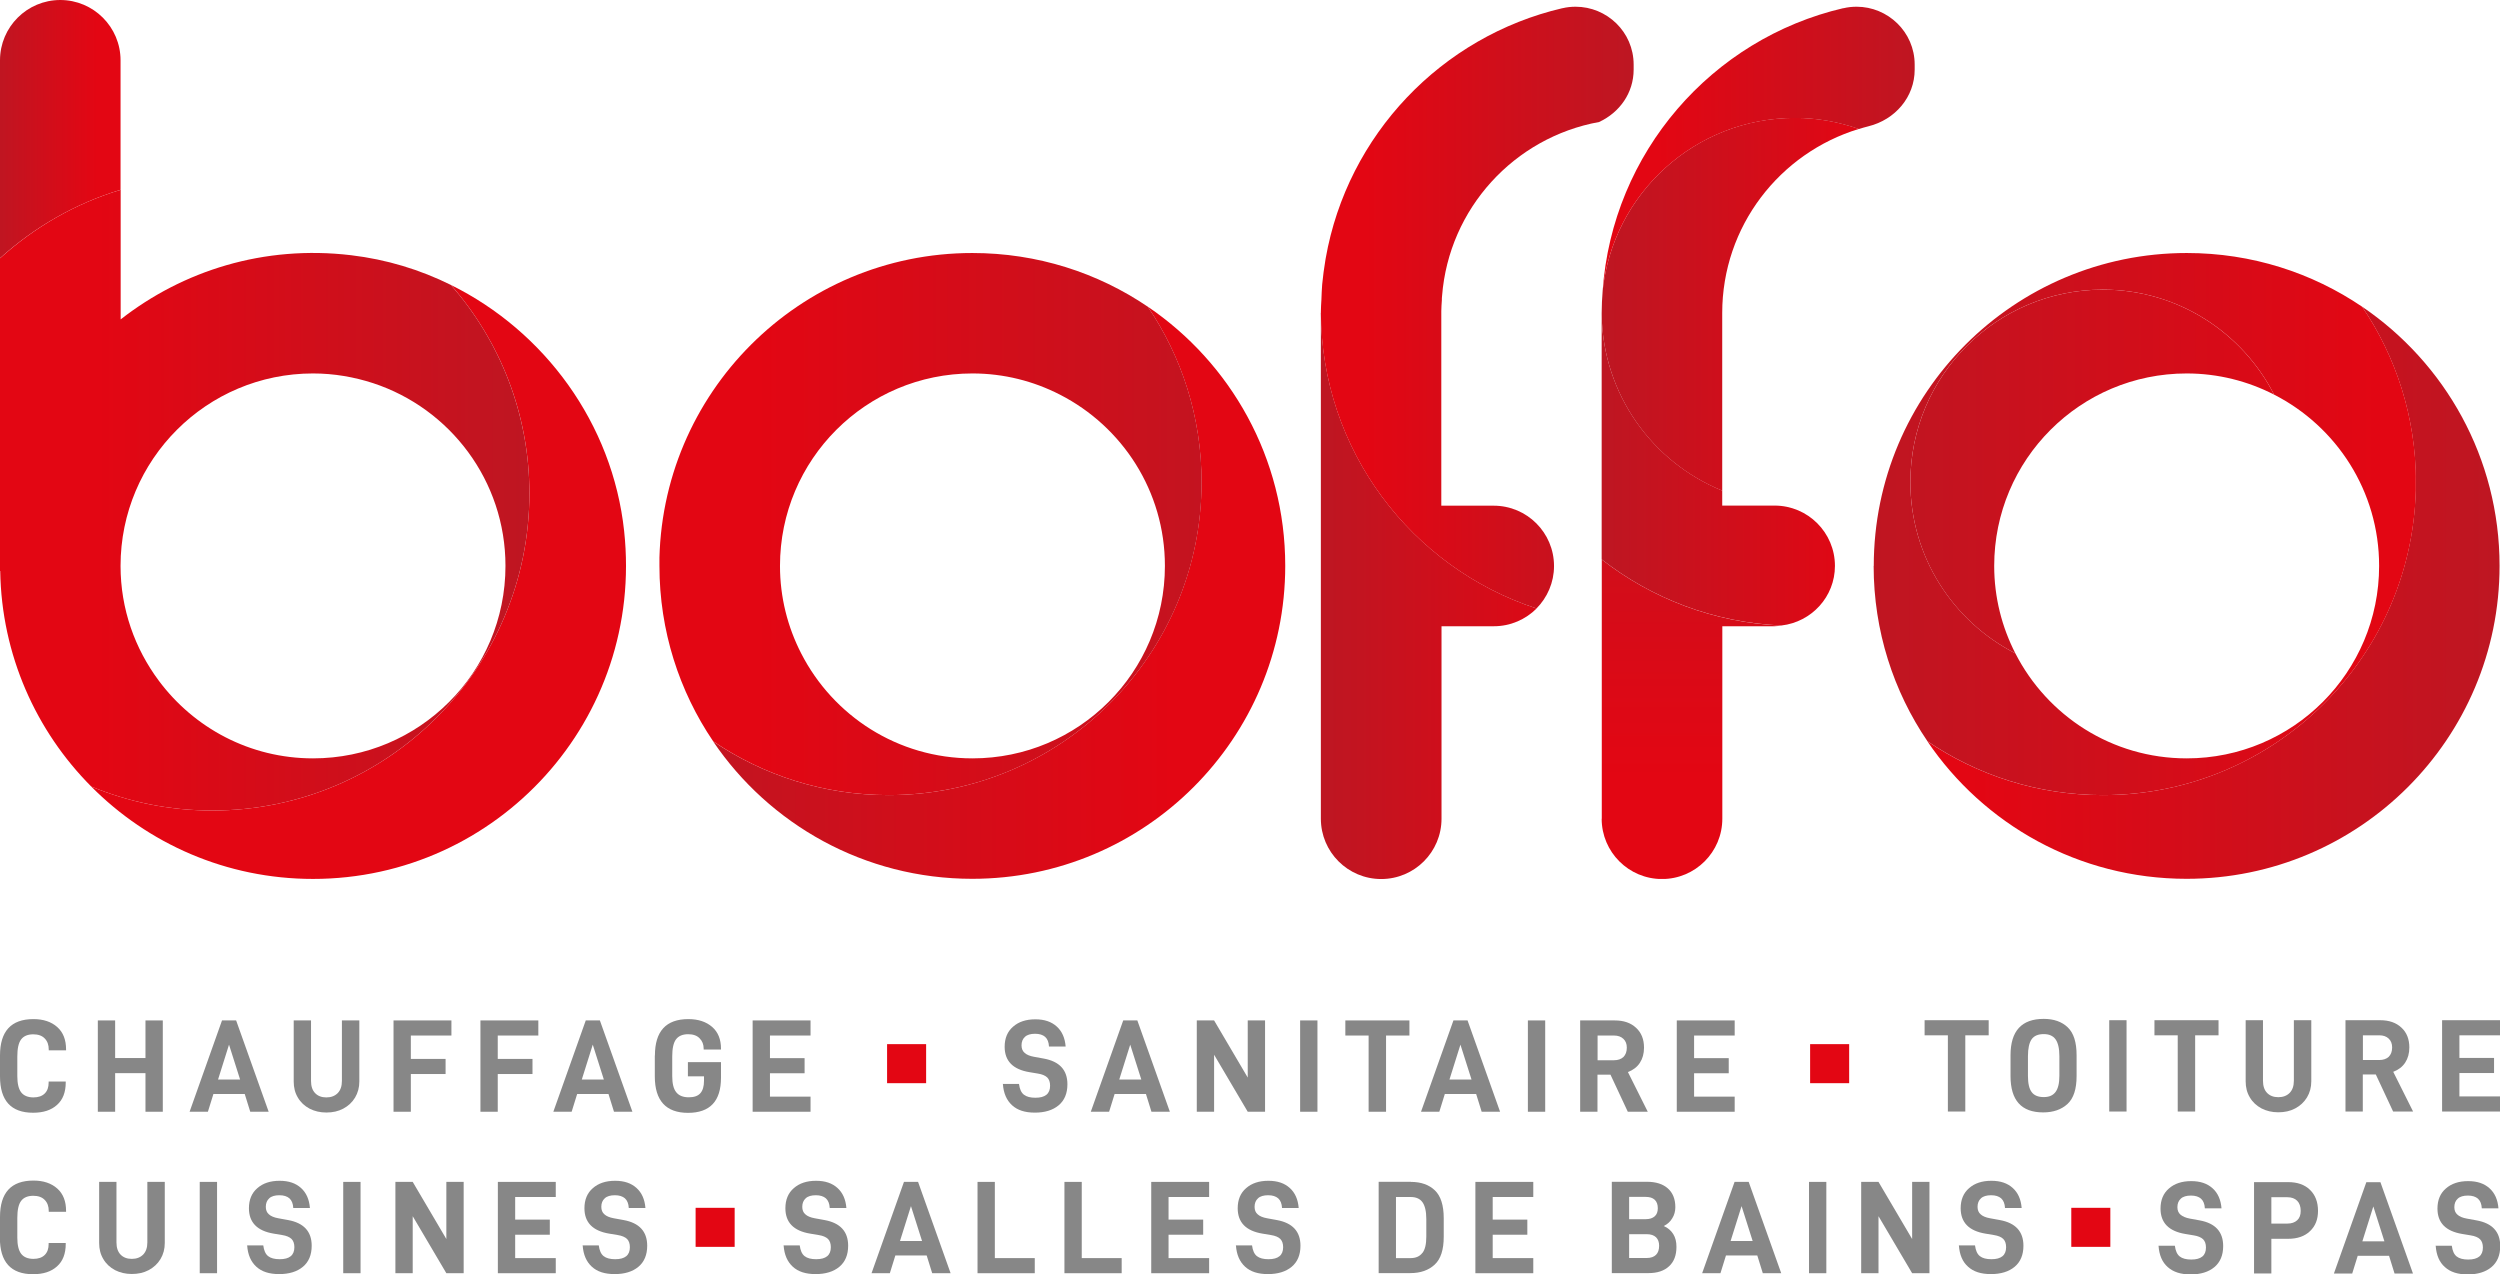
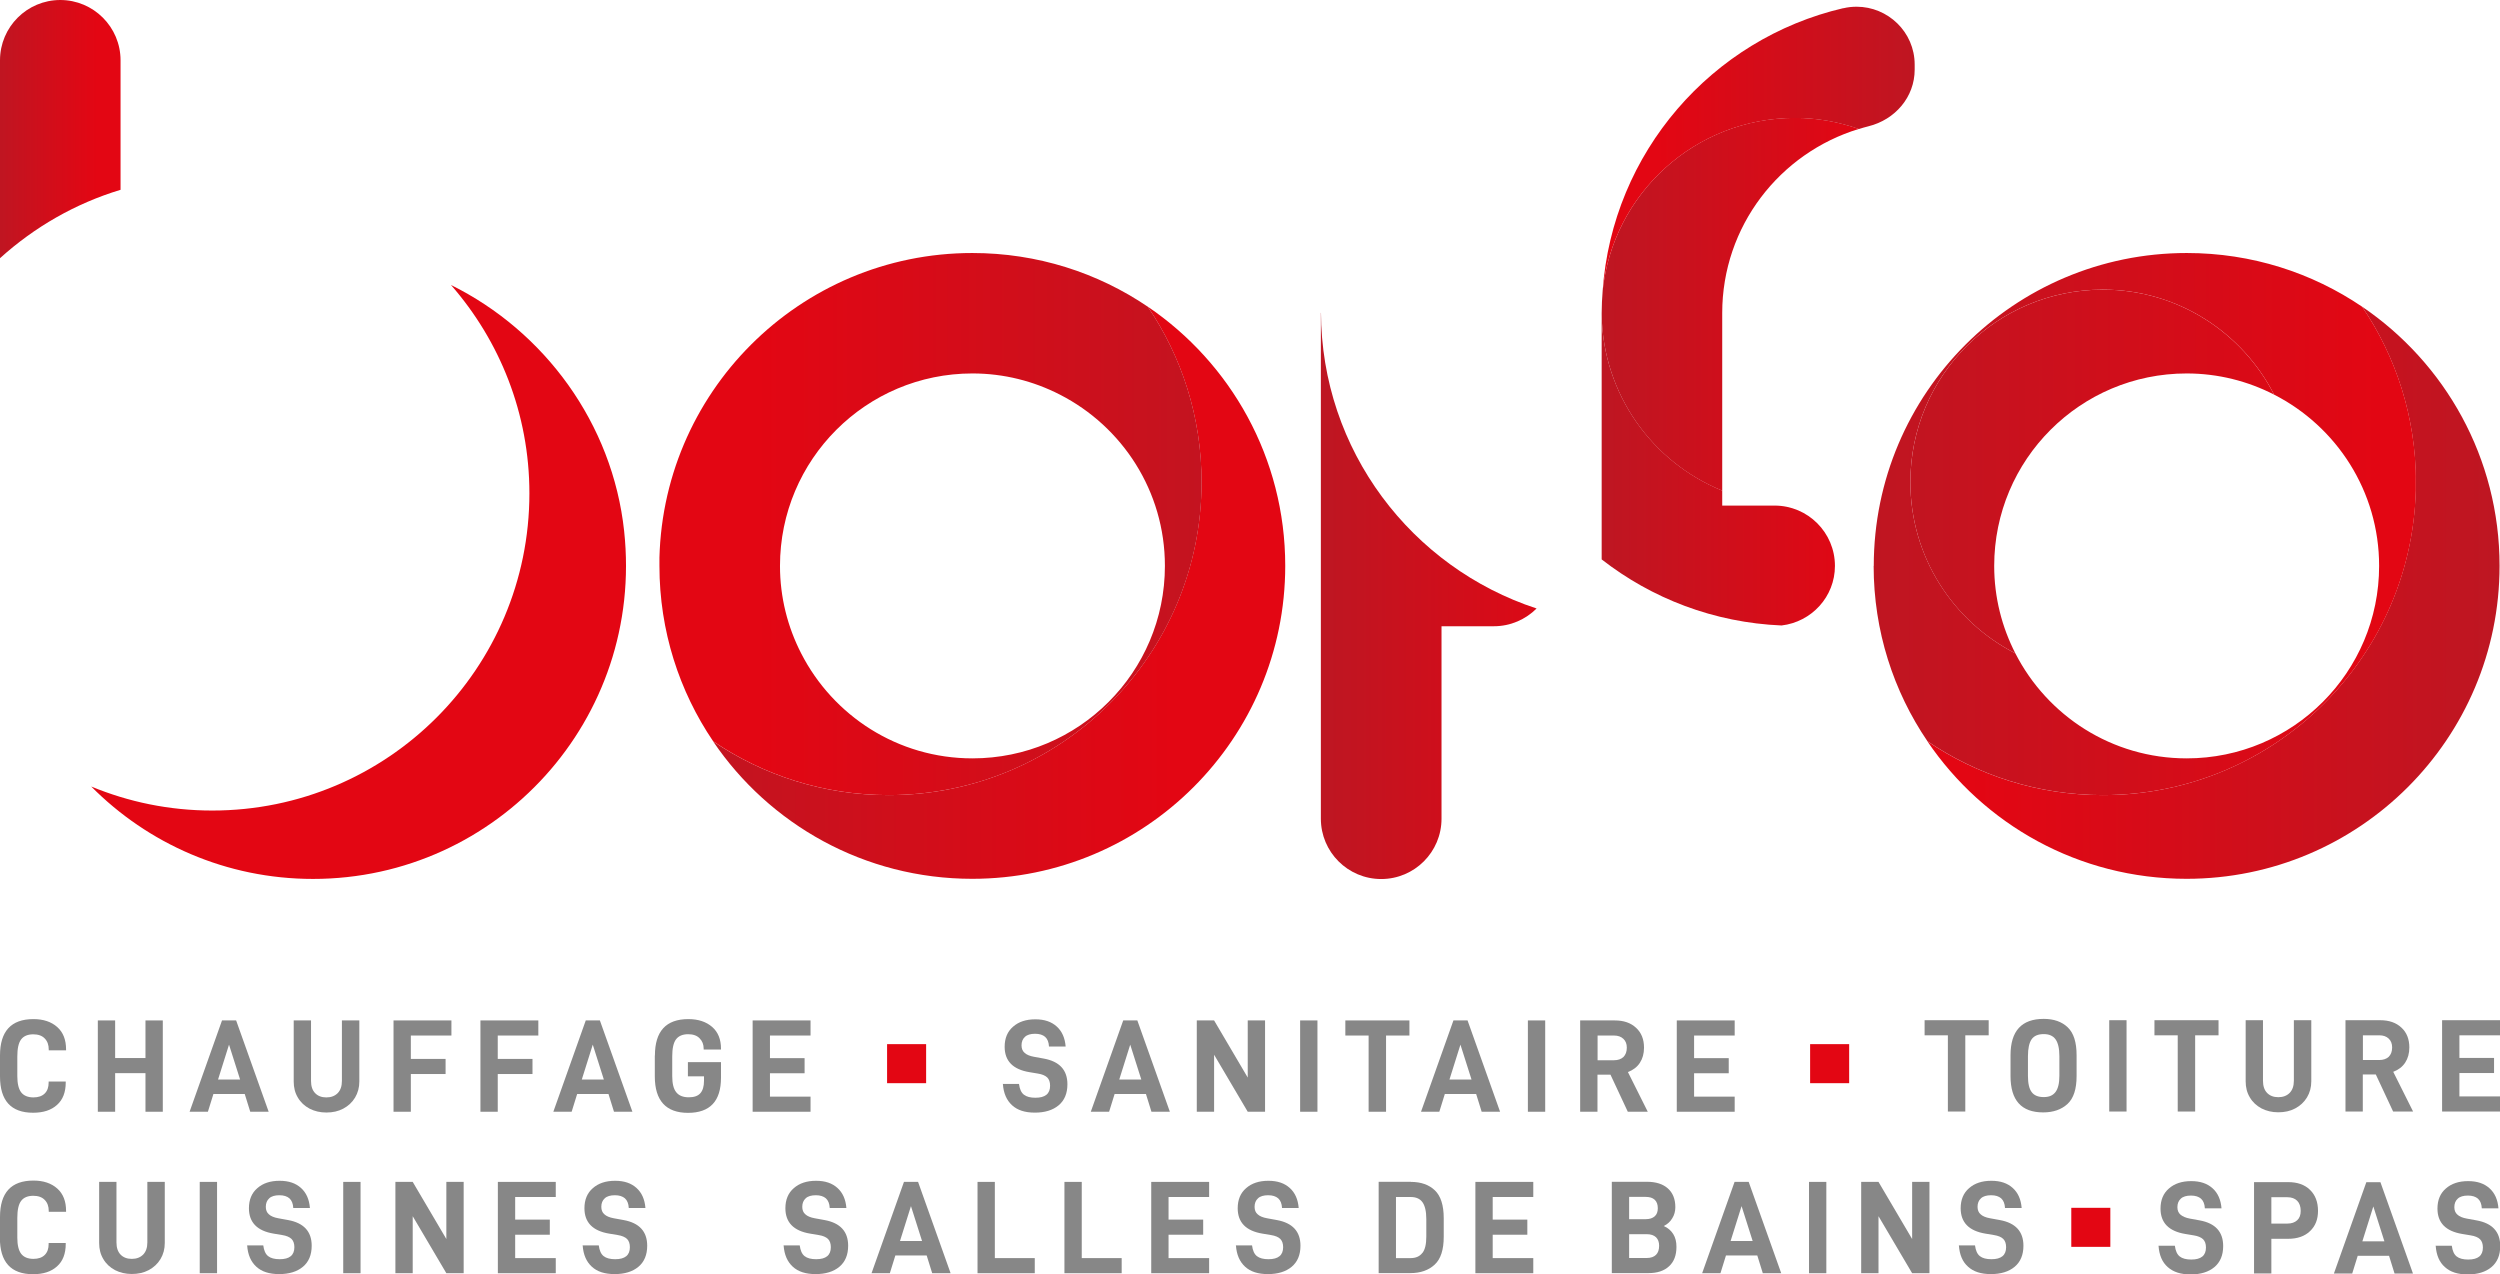
<svg xmlns="http://www.w3.org/2000/svg" xmlns:xlink="http://www.w3.org/1999/xlink" id="Calque_3" viewBox="0 0 226.67 115.54">
  <defs>
    <style>.cls-1{clip-path:url(#clippath-11);}.cls-2{fill:url(#Dégradé_sans_nom_13);}.cls-2,.cls-3,.cls-4,.cls-5,.cls-6,.cls-7,.cls-8,.cls-9,.cls-10,.cls-11,.cls-12,.cls-13,.cls-14,.cls-15,.cls-16,.cls-17{stroke-width:0px;}.cls-3{fill:url(#Dégradé_sans_nom_12-2);}.cls-4{fill:url(#Dégradé_sans_nom_13-5);}.cls-18{clip-path:url(#clippath-2);}.cls-19{clip-path:url(#clippath-13);}.cls-5{fill:url(#Dégradé_sans_nom_12);}.cls-6{fill:#e30613;}.cls-20{clip-path:url(#clippath-6);}.cls-7{fill:url(#Dégradé_sans_nom_12-6);}.cls-8{fill:none;}.cls-21{clip-path:url(#clippath-7);}.cls-22{clip-path:url(#clippath-1);}.cls-23{clip-path:url(#clippath-4);}.cls-9{fill:url(#Dégradé_sans_nom_12-5);}.cls-24{clip-path:url(#clippath-12);}.cls-10{fill:url(#Dégradé_sans_nom_12-3);}.cls-11{fill:#878787;}.cls-12{fill:url(#Dégradé_sans_nom_13-6);}.cls-25{clip-path:url(#clippath-9);}.cls-13{fill:url(#Dégradé_sans_nom_13-3);}.cls-26{clip-path:url(#clippath);}.cls-14{fill:url(#Dégradé_sans_nom_13-2);}.cls-15{fill:url(#Dégradé_sans_nom_13-4);}.cls-27{clip-path:url(#clippath-3);}.cls-28{clip-path:url(#clippath-8);}.cls-29{clip-path:url(#clippath-5);}.cls-16{fill:url(#Dégradé_sans_nom_12-7);}.cls-17{fill:url(#Dégradé_sans_nom_12-4);}.cls-30{clip-path:url(#clippath-10);}</style>
    <clipPath id="clippath">
      <path class="cls-8" d="m119.76,28.38v45.85c0,3.02,2.45,5.47,5.47,5.47s5.47-2.45,5.47-5.47v-17.45h4.75c1.51,0,2.88-.62,3.87-1.61-11.33-3.71-19.52-14.33-19.55-26.88,0,.03,0,.06,0,.09" />
    </clipPath>
    <linearGradient id="Dégradé_sans_nom_12" x1="-181.23" y1="478.42" x2="-180.6" y2="478.42" gradientTransform="translate(8360.69 21808.89) scale(45.47 -45.47)" gradientUnits="userSpaceOnUse">
      <stop offset="0" stop-color="#be1622" />
      <stop offset=".83" stop-color="#e30613" />
      <stop offset="1" stop-color="#e30613" />
    </linearGradient>
    <clipPath id="clippath-1">
-       <path class="cls-8" d="m141.67.74c-10.97,2.56-19.5,11.48-21.47,22.67-.01.06-.02.12-.03.18-.12.72-.22,1.45-.29,2.19-.04.46-.05.92-.07,1.38-.02.38-.05.75-.05,1.13.03,12.55,8.23,23.18,19.55,26.88.98-.99,1.59-2.35,1.59-3.85,0-3.02-2.45-5.47-5.47-5.47h-4.75v-17.47s0-.06,0-.09c0-.03,0-.05,0-.08,0-.33.03-.66.05-.98,0-.13,0-.27.02-.4.62-7.94,6.55-14.37,14.24-15.77,1.86-.86,3.13-2.64,3.13-4.75v-.45c0-2.97-2.43-5.25-5.26-5.25-.4,0-.8.04-1.21.14" />
-     </clipPath>
+       </clipPath>
    <linearGradient id="Dégradé_sans_nom_13" x1="-181.23" y1="478.07" x2="-180.6" y2="478.07" gradientTransform="translate(8359.49 21763.99) scale(45.47 -45.47)" gradientUnits="userSpaceOnUse">
      <stop offset="0" stop-color="#e30613" />
      <stop offset=".17" stop-color="#e30613" />
      <stop offset="1" stop-color="#be1622" />
    </linearGradient>
    <clipPath id="clippath-2">
-       <path class="cls-8" d="m145.22,74.23c0,3.02,2.45,5.47,5.47,5.47s5.47-2.45,5.47-5.47v-17.45h4.75c.22,0,.42-.04.63-.06-6.14-.26-11.77-2.45-16.31-5.99v23.5Z" />
-     </clipPath>
+       </clipPath>
    <linearGradient id="Dégradé_sans_nom_13-2" x1="-179.25" y1="469.77" x2="-178.63" y2="469.77" gradientTransform="translate(38083.54 -14393.78) rotate(-90) scale(80.74 -80.74)" xlink:href="#Dégradé_sans_nom_13" />
    <clipPath id="clippath-3">
      <path class="cls-8" d="m145.31,26.36c-.05.67-.09,1.34-.09,2.02v.18c.13,7.22,4.61,13.36,10.93,15.93v-16.11c0-7.87,5.22-14.51,12.39-16.69-1.82-.64-3.76-1-5.79-1-9.05,0-16.5,6.86-17.44,15.66" />
    </clipPath>
    <linearGradient id="Dégradé_sans_nom_12-2" x1="-181.57" y1="478.07" x2="-180.94" y2="478.07" gradientTransform="translate(8401.5 21766.61) scale(45.47 -45.47)" xlink:href="#Dégradé_sans_nom_12" />
    <clipPath id="clippath-4">
      <path class="cls-8" d="m167.13.74c-11.92,2.78-20.94,13.08-21.82,25.62.94-8.81,8.39-15.66,17.44-15.66,2.03,0,3.97.36,5.79,1,.29-.09.57-.18.87-.25,2.42-.6,4.19-2.65,4.19-5.14v-.45c0-2.97-2.44-5.25-5.26-5.25-.4,0-.8.04-1.21.14" />
    </clipPath>
    <linearGradient id="Dégradé_sans_nom_13-3" x1="-181.57" y1="477.88" x2="-180.94" y2="477.88" gradientTransform="translate(8401.45 21743.87) scale(45.47 -45.47)" xlink:href="#Dégradé_sans_nom_13" />
    <clipPath id="clippath-5">
      <path class="cls-8" d="m145.22,29.49v21.23c4.54,3.54,10.17,5.73,16.31,5.99,2.72-.32,4.84-2.6,4.84-5.4,0-3.02-2.45-5.47-5.47-5.47h-4.75v-1.36c-6.32-2.57-10.8-8.72-10.93-15.93v.94Z" />
    </clipPath>
    <linearGradient id="Dégradé_sans_nom_12-3" x1="-181.57" y1="478.27" x2="-180.94" y2="478.27" gradientTransform="translate(8401.51 21790.73) scale(45.47 -45.47)" xlink:href="#Dégradé_sans_nom_12" />
    <clipPath id="clippath-6">
      <path class="cls-8" d="m108.94,43.71c0,15.67-12.71,28.38-28.38,28.38-5.89,0-11.37-1.8-15.91-4.88,5.1,7.53,13.72,12.47,23.5,12.47,15.67,0,28.38-12.71,28.38-28.38,0-9.78-4.95-18.4-12.47-23.5,3.08,4.54,4.88,10.01,4.88,15.9" />
    </clipPath>
    <linearGradient id="Dégradé_sans_nom_12-4" x1="-182.06" y1="474.66" x2="-181.43" y2="474.66" gradientTransform="translate(16617.05 43221.48) scale(90.95 -90.95)" xlink:href="#Dégradé_sans_nom_12" />
    <clipPath id="clippath-7">
      <path class="cls-8" d="m72.64,59.24c-1.22-2.38-1.92-5.07-1.92-7.93,0-9.64,7.81-17.45,17.45-17.45,2.86,0,5.55.7,7.93,1.92,5.65,2.89,9.52,8.75,9.52,15.53,0,9.64-7.81,17.45-17.45,17.45-6.78,0-12.64-3.87-15.53-9.52m-12.85-7.93c0,5.89,1.8,11.37,4.87,15.9,4.54,3.08,10.01,4.88,15.91,4.88,15.67,0,28.38-12.71,28.38-28.38,0-5.89-1.8-11.37-4.88-15.9-4.54-3.08-10.01-4.87-15.91-4.87-15.67,0-28.38,12.71-28.38,28.38" />
    </clipPath>
    <linearGradient id="Dégradé_sans_nom_13-4" x1="-182.06" y1="474.61" x2="-181.43" y2="474.61" gradientTransform="translate(16617.05 43211.47) scale(90.95 -90.95)" xlink:href="#Dégradé_sans_nom_13" />
    <clipPath id="clippath-8">
      <path class="cls-8" d="m173.21,43.71c0,6.78,3.87,12.64,9.52,15.53-1.22-2.38-1.92-5.07-1.92-7.93,0-9.64,7.81-17.45,17.45-17.45,2.86,0,5.55.7,7.93,1.92-2.89-5.64-8.75-9.52-15.53-9.52-9.64,0-17.45,7.81-17.45,17.45" />
    </clipPath>
    <linearGradient id="Dégradé_sans_nom_12-5" x1="-182.79" y1="474.58" x2="-182.16" y2="474.58" gradientTransform="translate(16793.48 43203.89) scale(90.95 -90.95)" xlink:href="#Dégradé_sans_nom_12" />
    <clipPath id="clippath-9">
      <path class="cls-8" d="m219.04,43.71c0,15.67-12.71,28.38-28.38,28.38-5.9,0-11.37-1.8-15.91-4.88,5.1,7.53,13.72,12.47,23.5,12.47,15.67,0,28.38-12.71,28.38-28.38,0-9.78-4.95-18.4-12.47-23.5,3.08,4.54,4.88,10.01,4.88,15.9" />
    </clipPath>
    <linearGradient id="Dégradé_sans_nom_13-5" x1="-182.79" y1="474.66" x2="-182.16" y2="474.66" gradientTransform="translate(16793.48 43221.53) scale(90.95 -90.95)" xlink:href="#Dégradé_sans_nom_13" />
    <clipPath id="clippath-10">
      <path class="cls-8" d="m182.73,59.24c-5.64-2.89-9.52-8.75-9.52-15.53,0-9.64,7.81-17.45,17.45-17.45,6.78,0,12.64,3.87,15.53,9.52,5.65,2.89,9.52,8.75,9.52,15.53,0,9.64-7.81,17.45-17.45,17.45-6.78,0-12.64-3.87-15.53-9.52m-12.85-7.93c0,5.89,1.8,11.37,4.88,15.9,4.54,3.08,10.01,4.88,15.91,4.88,15.67,0,28.38-12.71,28.38-28.38,0-5.89-1.8-11.37-4.88-15.9-4.54-3.08-10.01-4.87-15.9-4.87-15.67,0-28.38,12.71-28.38,28.38" />
    </clipPath>
    <linearGradient id="Dégradé_sans_nom_12-6" x1="-182.79" y1="474.61" x2="-182.16" y2="474.61" gradientTransform="translate(16793.44 43211.43) scale(90.95 -90.95)" xlink:href="#Dégradé_sans_nom_12" />
    <clipPath id="clippath-11">
      <path class="cls-8" d="m5.47,0C2.45,0,0,2.45,0,5.47v17.94c3.11-2.81,6.82-4.96,10.93-6.2V5.47c0-3.02-2.45-5.47-5.47-5.47Z" />
    </clipPath>
    <linearGradient id="Dégradé_sans_nom_12-7" x1="-173.2" y1="488.96" x2="-172.57" y2="488.96" gradientTransform="translate(3034.08 8577.42) scale(17.52 -17.52)" xlink:href="#Dégradé_sans_nom_12" />
    <clipPath id="clippath-12">
      <rect class="cls-8" width="226.64" height="100.8" />
    </clipPath>
    <clipPath id="clippath-13">
-       <path class="cls-8" d="m14.4,61.72c-2.17-2.91-3.47-6.5-3.47-10.41,0-9.64,7.81-17.45,17.45-17.45,1.9,0,3.73.32,5.45.88,6.97,2.29,12,8.84,12,16.57,0,9.64-7.81,17.45-17.45,17.45-5.73,0-10.8-2.77-13.98-7.04M0,23.41v28.36h.02c.12,7.62,3.25,14.51,8.25,19.54,3.38,1.4,7.08,2.18,10.97,2.18,15.88,0,28.76-12.87,28.76-28.76,0-7.24-2.7-13.84-7.11-18.89-2.8-1.39-5.85-2.32-9.06-2.7-7.91-.94-15.25,1.41-20.89,5.82v-11.75c-4.12,1.24-7.82,3.39-10.93,6.2" />
-     </clipPath>
+       </clipPath>
    <linearGradient id="Dégradé_sans_nom_13-6" x1="-181.29" y1="475.28" x2="-180.67" y2="475.28" gradientTransform="translate(13943.57 36599.68) scale(76.91 -76.91)" xlink:href="#Dégradé_sans_nom_13" />
  </defs>
  <g class="cls-26">
    <rect class="cls-5" x="119.76" y="28.29" width="19.55" height="51.41" />
  </g>
  <g class="cls-22">
    <rect class="cls-2" x="119.76" y=".6" width="28.37" height="54.57" />
  </g>
  <g class="cls-18">
    <rect class="cls-14" x="145.22" y="50.73" width="16.31" height="28.96" />
  </g>
  <g class="cls-27">
    <rect class="cls-3" x="145.22" y="10.69" width="23.32" height="33.79" />
  </g>
  <g class="cls-23">
    <rect class="cls-13" x="145.31" y=".6" width="28.29" height="25.76" />
  </g>
  <g class="cls-29">
    <rect class="cls-10" x="145.22" y="28.56" width="21.15" height="28.16" />
  </g>
  <g class="cls-20">
    <rect class="cls-17" x="64.66" y="27.81" width="51.88" height="51.88" />
  </g>
  <g class="cls-21">
    <rect class="cls-15" x="59.79" y="22.93" width="49.16" height="49.16" />
  </g>
  <g class="cls-28">
    <rect class="cls-9" x="173.21" y="26.27" width="32.97" height="32.97" />
  </g>
  <g class="cls-25">
    <rect class="cls-4" x="174.76" y="27.81" width="51.88" height="51.88" />
  </g>
  <g class="cls-30">
    <rect class="cls-7" x="169.88" y="22.93" width="49.16" height="49.16" />
  </g>
  <g class="cls-1">
    <rect class="cls-16" y="0" width="10.93" height="23.41" />
  </g>
  <g class="cls-24">
    <path class="cls-6" d="m56.59,48.15c-1.05-9.75-7.21-18.11-15.7-22.31,4.42,5.06,7.11,11.65,7.11,18.89,0,15.88-12.87,28.76-28.76,28.76-3.89,0-7.59-.78-10.97-2.18,5.13,5.17,12.24,8.38,20.11,8.38,16.71,0,30.05-14.45,28.21-31.54" />
  </g>
  <g class="cls-19">
    <rect class="cls-12" y="17.21" width="48" height="56.28" />
  </g>
  <rect class="cls-6" x="164.12" y="94.67" width="3.54" height="3.54" />
  <rect class="cls-6" x="80.43" y="94.67" width="3.54" height="3.54" />
  <path class="cls-11" d="m0,95.7C0,93.5,1.01,92.4,3.03,92.4c.9,0,1.62.24,2.16.72s.8,1.16.8,2.03v.08h-1.57v-.07c0-.42-.12-.76-.37-1.01-.24-.25-.59-.37-1.04-.37-.5,0-.87.16-1.1.47-.23.31-.34.82-.34,1.54v1.79c0,.67.12,1.16.35,1.46s.61.46,1.11.46c.45,0,.79-.12,1.03-.36s.35-.57.35-.98v-.1h1.55v.08c0,.89-.26,1.57-.79,2.04-.53.48-1.25.71-2.17.71C1,100.89,0,99.79,0,97.59v-1.9Z" />
  <path class="cls-11" d="m14.76,100.8h-1.57v-3.5h-2.75v3.5h-1.57v-8.28h1.57v3.41h2.75v-3.41h1.57v8.28Z" />
  <path class="cls-11" d="m19.35,99.19l-.5,1.61h-1.66l2.94-8.28h1.28l2.95,8.28h-1.67l-.5-1.61h-2.84Zm1.42-4.49l-1,3.18h2l-1.01-3.18Z" />
  <path class="cls-11" d="m27.01,99.52c-.26-.43-.38-.91-.38-1.46v-5.54h1.57v5.49c0,.47.12.84.37,1.1.25.26.59.39,1.02.39s.77-.13,1.03-.39c.25-.26.38-.62.38-1.1v-5.49h1.58v5.54c0,.54-.13,1.03-.39,1.46s-.62.76-1.07,1c-.45.24-.96.35-1.53.35s-1.07-.12-1.52-.35c-.45-.24-.81-.57-1.06-1Z" />
  <path class="cls-11" d="m37.25,96.01h3.15v1.37h-3.15v3.42h-1.57v-8.28h5.25v1.37h-3.68v2.12Z" />
  <path class="cls-11" d="m45.13,96.01h3.15v1.37h-3.15v3.42h-1.57v-8.28h5.25v1.37h-3.68v2.12Z" />
  <path class="cls-11" d="m52.33,99.19l-.5,1.61h-1.66l2.94-8.28h1.28l2.95,8.28h-1.67l-.5-1.61h-2.84Zm1.42-4.49l-1,3.18h2l-1.01-3.18Z" />
  <path class="cls-11" d="m59.38,95.7c0-2.2,1.01-3.3,3.03-3.3.9,0,1.62.24,2.16.71s.8,1.13.8,1.97v.08h-1.57v-.08c0-.38-.12-.69-.37-.94-.24-.25-.59-.37-1.04-.37-.5,0-.87.16-1.1.47-.23.31-.34.82-.34,1.54v1.79c0,.68.12,1.17.37,1.47.24.3.62.45,1.13.45.48,0,.83-.12,1.05-.37.22-.25.33-.62.33-1.13v-.4h-1.46v-1.29h3v1.42c0,2.12-1,3.18-2.99,3.18s-3.01-1.1-3.01-3.3v-1.9Z" />
  <path class="cls-11" d="m69.81,95.94h3.14v1.37h-3.14v2.12h3.68v1.37h-5.25v-8.28h5.25v1.37h-3.68v2.05Z" />
  <path class="cls-11" d="m90.9,98.28h1.49c.06.46.2.78.44.97.24.19.59.28,1.05.28.89,0,1.33-.36,1.33-1.09,0-.33-.09-.58-.26-.75-.18-.17-.46-.29-.84-.35l-.78-.13c-1.5-.25-2.24-1.02-2.24-2.3,0-.77.25-1.38.76-1.82.51-.45,1.18-.67,2.02-.67s1.46.22,1.94.65c.48.43.75,1.04.81,1.82h-1.51c-.02-.4-.14-.69-.35-.88-.21-.18-.51-.28-.91-.28s-.72.09-.92.28c-.21.19-.31.45-.31.77,0,.29.09.52.28.68.18.17.47.29.86.36l.88.16c1.42.26,2.14,1.03,2.14,2.33,0,.83-.27,1.47-.8,1.91-.53.44-1.25.66-2.15.66s-1.58-.22-2.07-.67-.77-1.08-.83-1.92Z" />
  <path class="cls-11" d="m101.06,99.19l-.5,1.61h-1.66l2.94-8.28h1.28l2.95,8.28h-1.67l-.5-1.61h-2.84Zm1.42-4.49l-1,3.18h2l-1.01-3.18Z" />
  <path class="cls-11" d="m114.7,100.8h-1.57l-3.05-5.17v5.17h-1.57v-8.28h1.57l3.05,5.18v-5.18h1.57v8.28Z" />
  <path class="cls-11" d="m119.45,92.52v8.28h-1.57v-8.28h1.57Z" />
  <path class="cls-11" d="m125.67,93.89v6.91h-1.58v-6.91h-2.11v-1.37h5.81v1.37h-2.11Z" />
  <path class="cls-11" d="m131,99.19l-.5,1.61h-1.66l2.94-8.28h1.28l2.95,8.28h-1.67l-.5-1.61h-2.84Zm1.42-4.49l-1,3.18h2l-1.01-3.18Z" />
  <path class="cls-11" d="m140.1,92.52v8.28h-1.57v-8.28h1.57Z" />
  <path class="cls-11" d="m144.84,97.44v3.36h-1.57v-8.28h3.14c.81,0,1.45.22,1.93.67.48.44.72,1.04.72,1.8,0,.54-.13,1-.38,1.38s-.61.65-1.08.83l1.8,3.6h-1.81l-1.57-3.36h-1.18Zm1.49-1.31c.37,0,.65-.1.86-.29.2-.2.31-.48.31-.85,0-.34-.1-.6-.31-.8s-.49-.3-.85-.3h-1.49v2.24h1.49Z" />
  <path class="cls-11" d="m153.6,95.94h3.14v1.37h-3.14v2.12h3.68v1.37h-5.25v-8.28h5.25v1.37h-3.68v2.05Z" />
  <path class="cls-11" d="m178.19,93.87v6.91h-1.58v-6.91h-2.11v-1.37h5.81v1.37h-2.11Z" />
  <path class="cls-11" d="m182.29,95.68c0-2.2,1-3.3,3.01-3.3.92,0,1.65.26,2.18.77.54.52.8,1.36.8,2.52v1.9c0,1.17-.27,2.01-.82,2.52s-1.29.77-2.21.77c-1.98,0-2.96-1.1-2.96-3.3v-1.9Zm4.43,1.87v-1.79c0-.7-.12-1.21-.35-1.53-.23-.32-.59-.47-1.07-.47-.5,0-.87.15-1.09.46-.22.31-.34.82-.34,1.54v1.79c0,.68.11,1.17.34,1.47.22.3.59.45,1.09.45s.83-.15,1.07-.46c.23-.31.35-.79.35-1.46Z" />
  <path class="cls-11" d="m192.81,92.5v8.28h-1.57v-8.28h1.57Z" />
  <path class="cls-11" d="m199.03,93.87v6.91h-1.58v-6.91h-2.11v-1.37h5.81v1.37h-2.11Z" />
  <path class="cls-11" d="m203.99,99.5c-.26-.43-.38-.91-.38-1.46v-5.54h1.57v5.49c0,.47.12.84.37,1.1.25.26.59.39,1.02.39s.77-.13,1.03-.39c.25-.26.38-.62.38-1.1v-5.49h1.58v5.54c0,.54-.13,1.03-.39,1.46s-.62.76-1.07,1c-.45.24-.96.35-1.53.35s-1.07-.12-1.52-.35c-.45-.24-.81-.57-1.06-1Z" />
  <path class="cls-11" d="m214.23,97.42v3.36h-1.57v-8.28h3.14c.81,0,1.45.22,1.93.67.48.44.72,1.04.72,1.8,0,.54-.13,1-.38,1.38s-.61.65-1.08.83l1.8,3.6h-1.81l-1.57-3.36h-1.18Zm1.49-1.31c.37,0,.65-.1.86-.29.2-.2.31-.48.31-.85,0-.34-.1-.6-.31-.8s-.49-.3-.85-.3h-1.49v2.24h1.49Z" />
  <path class="cls-11" d="m222.99,95.92h3.14v1.37h-3.14v2.12h3.68v1.37h-5.25v-8.28h5.25v1.37h-3.68v2.05Z" />
  <path class="cls-11" d="m195.7,112.95h1.49c.06.46.2.78.44.97.24.19.59.28,1.05.28.89,0,1.33-.36,1.33-1.09,0-.33-.09-.58-.26-.75-.18-.17-.46-.29-.84-.35l-.78-.13c-1.5-.25-2.24-1.02-2.24-2.3,0-.77.25-1.38.76-1.82.51-.45,1.18-.67,2.02-.67s1.46.22,1.94.65c.48.43.75,1.04.81,1.82h-1.51c-.02-.4-.14-.69-.35-.88-.21-.18-.51-.28-.91-.28s-.72.09-.92.28c-.21.19-.31.45-.31.77,0,.29.09.52.28.68s.47.29.86.36l.88.16c1.42.26,2.13,1.03,2.13,2.33,0,.83-.27,1.47-.8,1.91-.53.44-1.25.66-2.15.66s-1.58-.22-2.08-.67c-.5-.44-.77-1.08-.83-1.92Z" />
  <path class="cls-11" d="m210.17,109.79c0,.77-.24,1.38-.73,1.84-.48.46-1.14.69-1.98.69h-1.52v3.14h-1.57v-8.28h3.09c.84,0,1.5.23,1.98.7.48.46.73,1.1.73,1.91Zm-1.57,0c0-.4-.11-.71-.32-.92s-.51-.32-.89-.32h-1.45v2.39h1.45c.38,0,.67-.1.89-.3s.32-.48.32-.85Z" />
  <path class="cls-11" d="m213.77,113.86l-.5,1.61h-1.66l2.94-8.28h1.28l2.95,8.28h-1.67l-.5-1.61h-2.84Zm1.42-4.49l-1,3.18h2l-1.01-3.18Z" />
  <path class="cls-11" d="m220.81,112.95h1.49c.06.46.2.78.44.97.24.19.59.28,1.05.28.89,0,1.33-.36,1.33-1.09,0-.33-.09-.58-.26-.75s-.46-.29-.84-.35l-.78-.13c-1.5-.25-2.24-1.02-2.24-2.3,0-.77.25-1.38.76-1.82.51-.45,1.18-.67,2.02-.67s1.46.22,1.94.65.75,1.04.81,1.82h-1.51c-.02-.4-.14-.69-.35-.88-.21-.18-.51-.28-.91-.28s-.72.09-.92.28c-.21.19-.31.45-.31.77,0,.29.09.52.28.68.18.17.47.29.86.36l.88.16c1.42.26,2.14,1.03,2.14,2.33,0,.83-.27,1.47-.8,1.91-.53.44-1.25.66-2.15.66s-1.58-.22-2.07-.67c-.5-.44-.77-1.08-.83-1.92Z" />
  <path class="cls-11" d="m71.02,112.92h1.49c.06.46.2.78.44.97.24.19.59.28,1.05.28.89,0,1.33-.36,1.33-1.09,0-.33-.09-.58-.26-.75-.18-.17-.46-.29-.84-.35l-.78-.13c-1.5-.25-2.24-1.02-2.24-2.3,0-.77.25-1.38.76-1.82.51-.45,1.18-.67,2.02-.67s1.46.22,1.94.65c.48.43.75,1.04.81,1.82h-1.51c-.02-.4-.14-.69-.35-.88-.21-.18-.51-.28-.91-.28s-.72.09-.92.28c-.21.19-.31.45-.31.77,0,.29.09.52.28.68.18.17.47.29.86.36l.88.16c1.42.26,2.14,1.03,2.14,2.33,0,.83-.27,1.47-.8,1.91-.53.44-1.25.66-2.15.66s-1.58-.22-2.07-.67-.77-1.08-.83-1.92Z" />
  <path class="cls-11" d="m81.18,113.83l-.5,1.61h-1.66l2.94-8.28h1.28l2.95,8.28h-1.67l-.5-1.61h-2.84Zm1.42-4.49l-1,3.18h2l-1.01-3.18Z" />
  <path class="cls-11" d="m90.2,107.16v6.91h3.62v1.37h-5.19v-8.28h1.57Z" />
  <path class="cls-11" d="m98.08,107.16v6.91h3.62v1.37h-5.19v-8.28h1.57Z" />
  <path class="cls-11" d="m105.95,110.58h3.14v1.37h-3.14v2.12h3.68v1.37h-5.25v-8.28h5.25v1.37h-3.68v2.05Z" />
  <path class="cls-11" d="m112.03,112.92h1.49c.06.46.2.78.44.97.24.19.59.28,1.05.28.89,0,1.33-.36,1.33-1.09,0-.33-.09-.58-.26-.75s-.46-.29-.84-.35l-.78-.13c-1.5-.25-2.24-1.02-2.24-2.3,0-.77.25-1.38.76-1.82.51-.45,1.18-.67,2.02-.67s1.46.22,1.94.65.75,1.04.81,1.82h-1.51c-.02-.4-.14-.69-.35-.88-.21-.18-.51-.28-.91-.28s-.72.09-.92.28c-.21.19-.31.45-.31.77,0,.29.09.52.28.68.18.17.47.29.86.36l.88.16c1.42.26,2.14,1.03,2.14,2.33,0,.83-.27,1.47-.8,1.91-.53.44-1.25.66-2.15.66s-1.58-.22-2.07-.67-.77-1.08-.83-1.92Z" />
  <path class="cls-11" d="m127.92,107.16c.92,0,1.65.26,2.18.77.53.51.8,1.35.8,2.52v1.69c0,1.17-.27,2.01-.82,2.52s-1.28.77-2.21.77h-2.87v-8.28h2.91Zm1.05,6.44c.24-.31.35-.8.35-1.48v-1.59c0-.7-.12-1.21-.35-1.53-.23-.32-.59-.47-1.07-.47h-1.33v5.54h1.33c.47,0,.83-.16,1.06-.47Z" />
  <path class="cls-11" d="m135.34,110.58h3.14v1.37h-3.14v2.12h3.68v1.37h-5.25v-8.28h5.25v1.37h-3.68v2.05Z" />
  <path class="cls-11" d="m152,113.06c0,.75-.22,1.34-.67,1.75-.45.42-1.07.62-1.87.62h-3.32v-8.28h3.19c.81,0,1.44.2,1.89.6s.68.97.68,1.7c0,.37-.09.71-.28,1.01-.18.31-.44.54-.77.7.38.17.66.41.86.73.2.32.29.7.29,1.15Zm-4.29-2.52h1.5c.36,0,.63-.09.82-.26.19-.17.28-.41.28-.73,0-.34-.09-.59-.28-.77-.19-.18-.46-.26-.82-.26h-1.5v2.01Zm2.72,2.41c0-.33-.09-.58-.28-.77-.19-.18-.47-.28-.85-.28h-1.59v2.16h1.59c.38,0,.66-.1.85-.29s.28-.47.28-.82Z" />
  <path class="cls-11" d="m156.49,113.83l-.5,1.61h-1.66l2.94-8.28h1.28l2.95,8.28h-1.67l-.5-1.61h-2.84Zm1.42-4.49l-1,3.18h2l-1.01-3.18Z" />
  <path class="cls-11" d="m165.59,107.16v8.28h-1.57v-8.28h1.57Z" />
  <path class="cls-11" d="m174.94,115.44h-1.57l-3.05-5.17v5.17h-1.57v-8.28h1.57l3.05,5.18v-5.18h1.57v8.28Z" />
  <path class="cls-11" d="m177.58,112.92h1.49c.06.46.2.78.44.97.24.19.59.28,1.05.28.89,0,1.33-.36,1.33-1.09,0-.33-.09-.58-.26-.75s-.46-.29-.84-.35l-.78-.13c-1.5-.25-2.24-1.02-2.24-2.3,0-.77.25-1.38.76-1.82.51-.45,1.18-.67,2.02-.67s1.46.22,1.94.65.75,1.04.81,1.82h-1.51c-.02-.4-.14-.69-.35-.88-.21-.18-.51-.28-.91-.28s-.72.09-.92.28c-.21.19-.31.45-.31.77,0,.29.09.52.28.68.18.17.47.29.86.36l.88.16c1.42.26,2.14,1.03,2.14,2.33,0,.83-.27,1.47-.8,1.91-.53.44-1.25.66-2.15.66s-1.58-.22-2.07-.67c-.5-.44-.77-1.08-.83-1.92Z" />
  <path class="cls-11" d="m0,110.34c0-2.2,1.01-3.3,3.03-3.3.9,0,1.62.24,2.16.72s.8,1.16.8,2.03v.08h-1.57v-.07c0-.42-.12-.76-.37-1.01-.24-.25-.59-.37-1.04-.37-.5,0-.87.16-1.1.47-.23.31-.34.82-.34,1.54v1.79c0,.67.12,1.16.35,1.46s.61.46,1.11.46c.45,0,.79-.12,1.03-.36s.35-.57.35-.98v-.1h1.55v.08c0,.89-.26,1.57-.79,2.04-.53.48-1.25.71-2.17.71-2.01,0-3.01-1.1-3.01-3.3v-1.9Z" />
  <path class="cls-11" d="m9.37,114.16c-.26-.43-.38-.91-.38-1.46v-5.54h1.57v5.49c0,.47.12.84.37,1.1.25.26.59.39,1.02.39s.77-.13,1.03-.39c.25-.26.38-.62.38-1.1v-5.49h1.58v5.54c0,.54-.13,1.03-.39,1.46s-.62.76-1.07,1c-.45.24-.96.35-1.53.35s-1.07-.12-1.52-.35c-.45-.24-.81-.57-1.06-1Z" />
  <path class="cls-11" d="m19.68,107.16v8.28h-1.57v-8.28h1.57Z" />
  <path class="cls-11" d="m22.38,112.92h1.49c.06.46.2.78.44.97.24.19.59.28,1.05.28.89,0,1.33-.36,1.33-1.09,0-.33-.09-.58-.26-.75-.18-.17-.46-.29-.84-.35l-.78-.13c-1.5-.25-2.24-1.02-2.24-2.3,0-.77.25-1.38.76-1.82.51-.45,1.18-.67,2.02-.67s1.46.22,1.94.65c.48.43.75,1.04.81,1.82h-1.51c-.02-.4-.14-.69-.35-.88-.21-.18-.51-.28-.91-.28s-.72.09-.92.28c-.21.19-.31.45-.31.77,0,.29.09.52.28.68.18.17.47.29.86.36l.88.16c1.42.26,2.14,1.03,2.14,2.33,0,.83-.27,1.47-.8,1.91-.53.44-1.25.66-2.15.66s-1.58-.22-2.07-.67-.77-1.08-.83-1.92Z" />
  <path class="cls-11" d="m32.69,107.16v8.28h-1.57v-8.28h1.57Z" />
  <path class="cls-11" d="m42.04,115.44h-1.57l-3.05-5.17v5.17h-1.57v-8.28h1.57l3.05,5.18v-5.18h1.57v8.28Z" />
  <path class="cls-11" d="m46.71,110.58h3.14v1.37h-3.14v2.12h3.68v1.37h-5.25v-8.28h5.25v1.37h-3.68v2.05Z" />
  <path class="cls-11" d="m52.8,112.92h1.49c.06.46.2.78.44.97.24.19.59.28,1.05.28.89,0,1.33-.36,1.33-1.09,0-.33-.09-.58-.26-.75-.18-.17-.46-.29-.84-.35l-.78-.13c-1.5-.25-2.24-1.02-2.24-2.3,0-.77.25-1.38.76-1.82.51-.45,1.18-.67,2.02-.67s1.46.22,1.94.65c.48.43.75,1.04.81,1.82h-1.51c-.02-.4-.14-.69-.35-.88-.21-.18-.51-.28-.91-.28s-.72.09-.92.28c-.21.19-.31.45-.31.77,0,.29.09.52.28.68.18.17.47.29.86.36l.88.16c1.42.26,2.14,1.03,2.14,2.33,0,.83-.27,1.47-.8,1.91-.53.44-1.25.66-2.15.66s-1.58-.22-2.07-.67-.77-1.08-.83-1.92Z" />
-   <rect class="cls-6" x="63.07" y="109.51" width="3.54" height="3.54" />
  <rect class="cls-6" x="187.8" y="109.51" width="3.54" height="3.54" />
</svg>